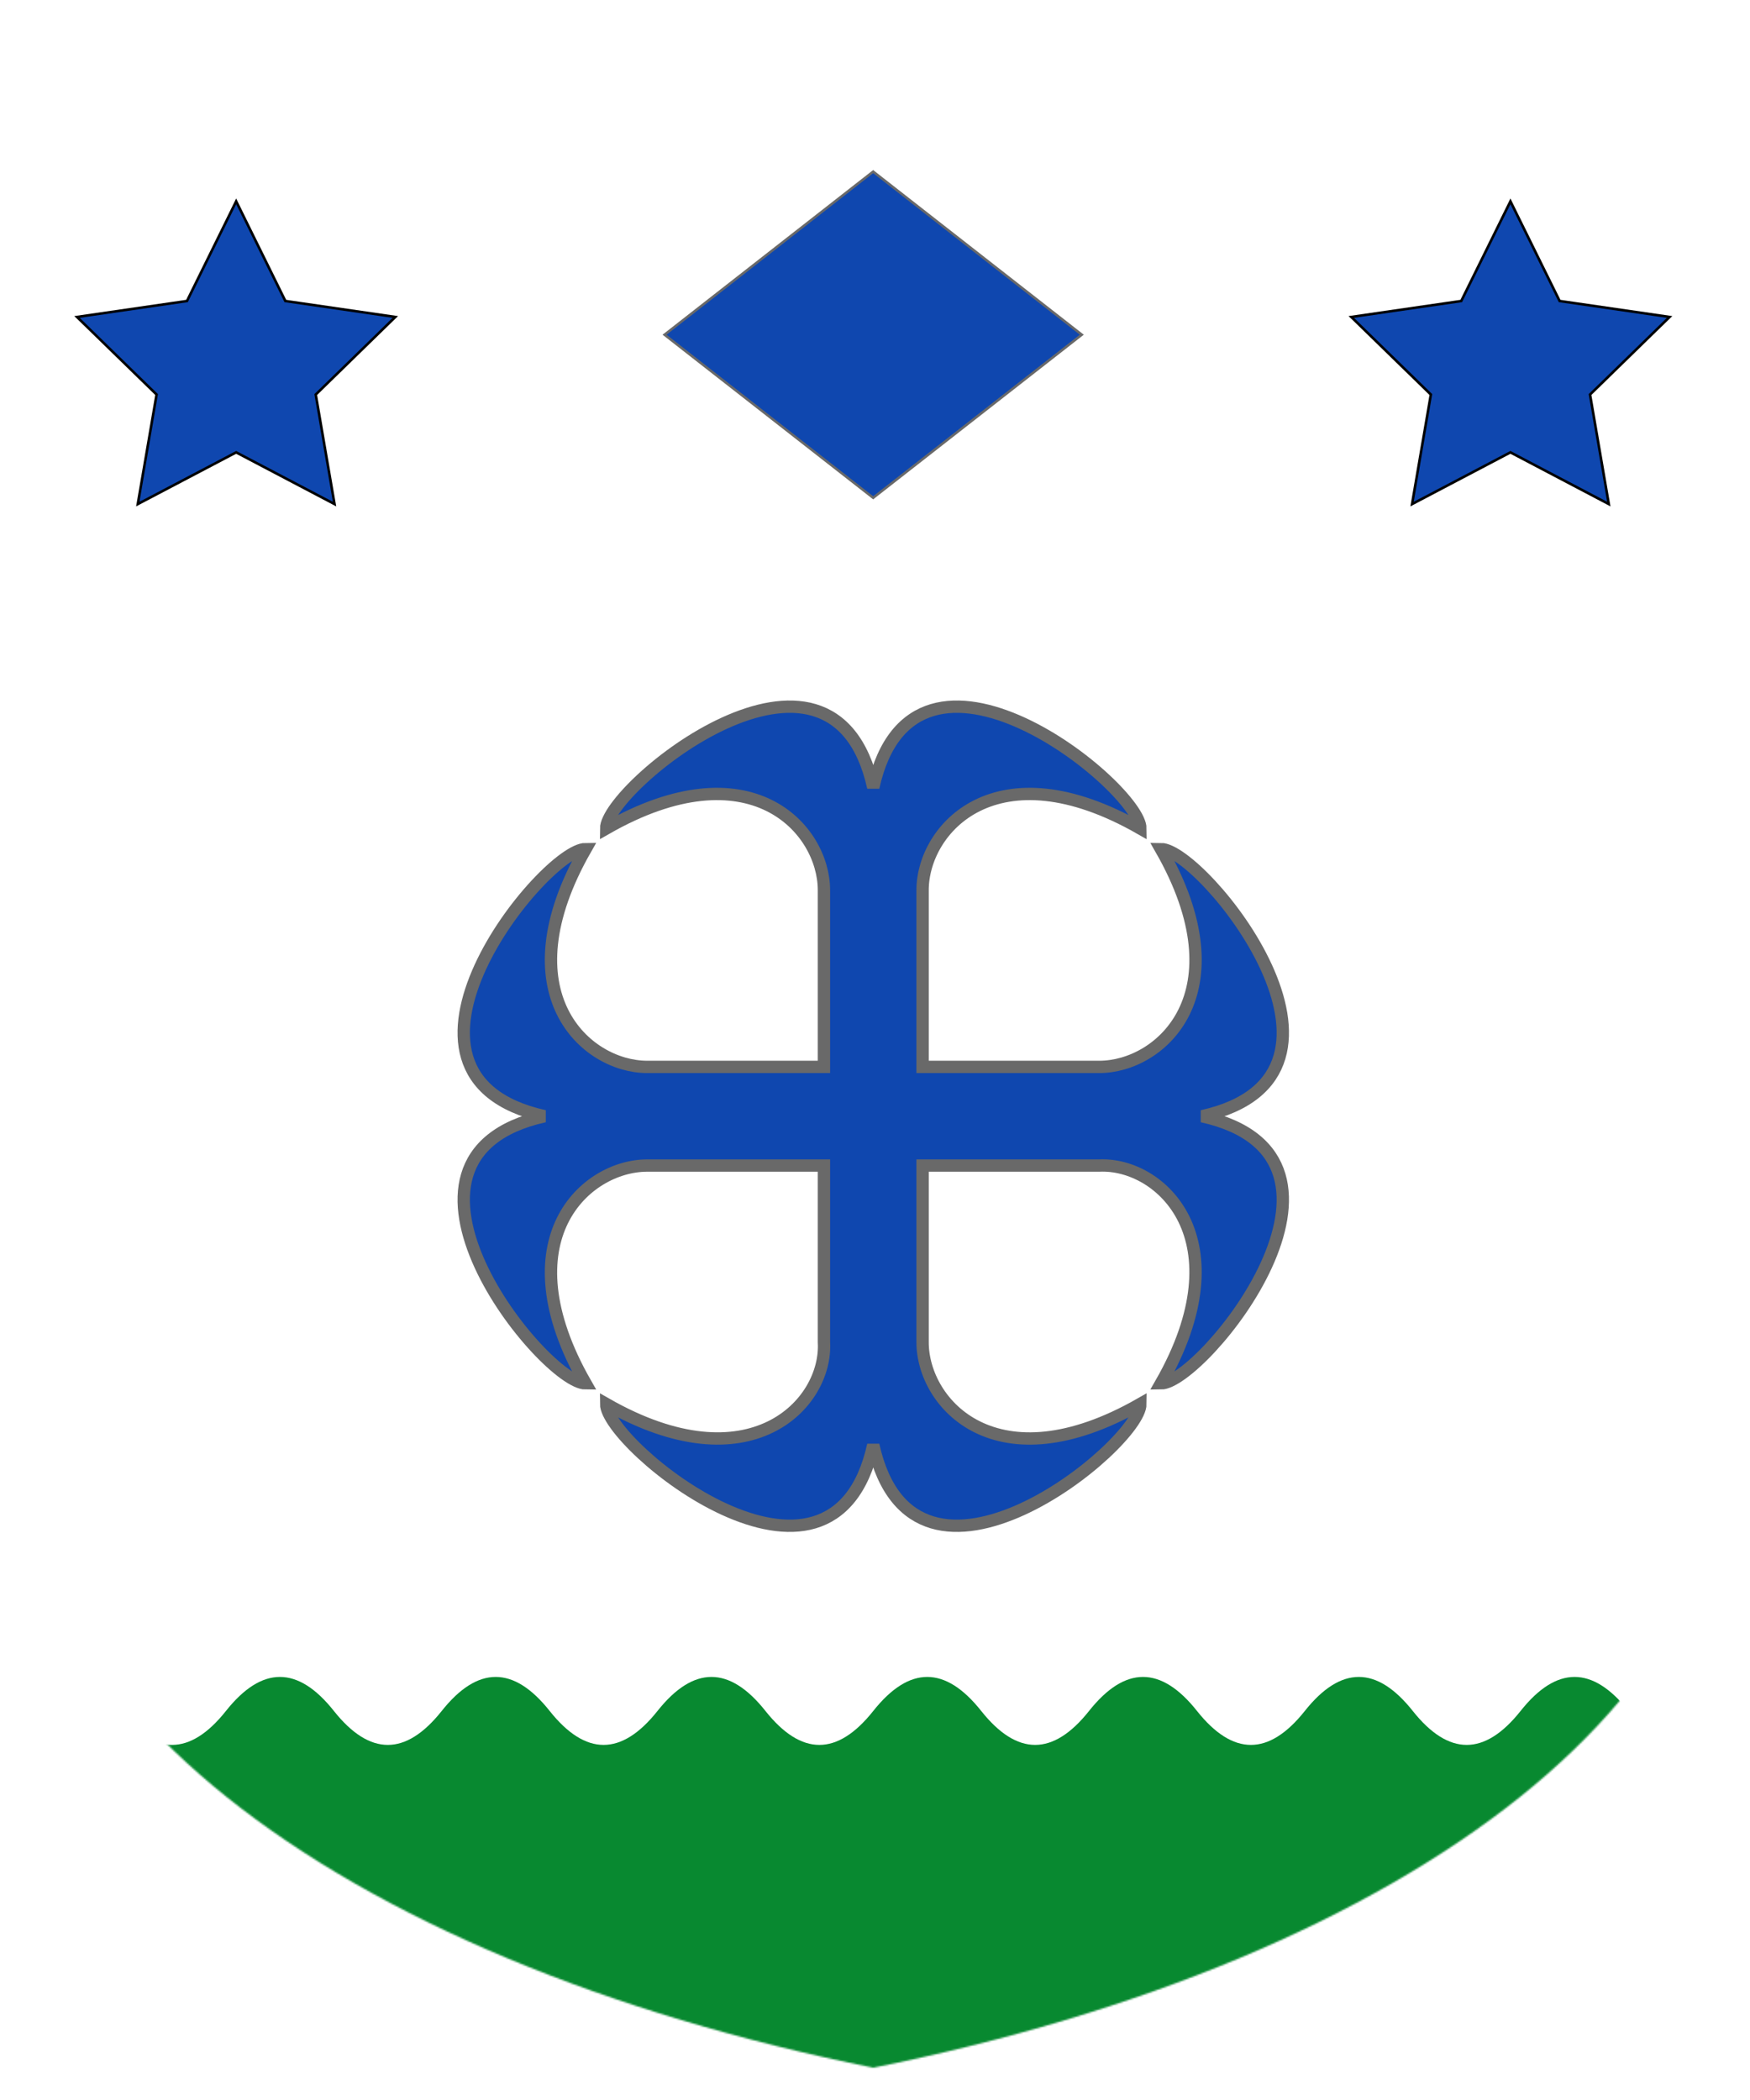
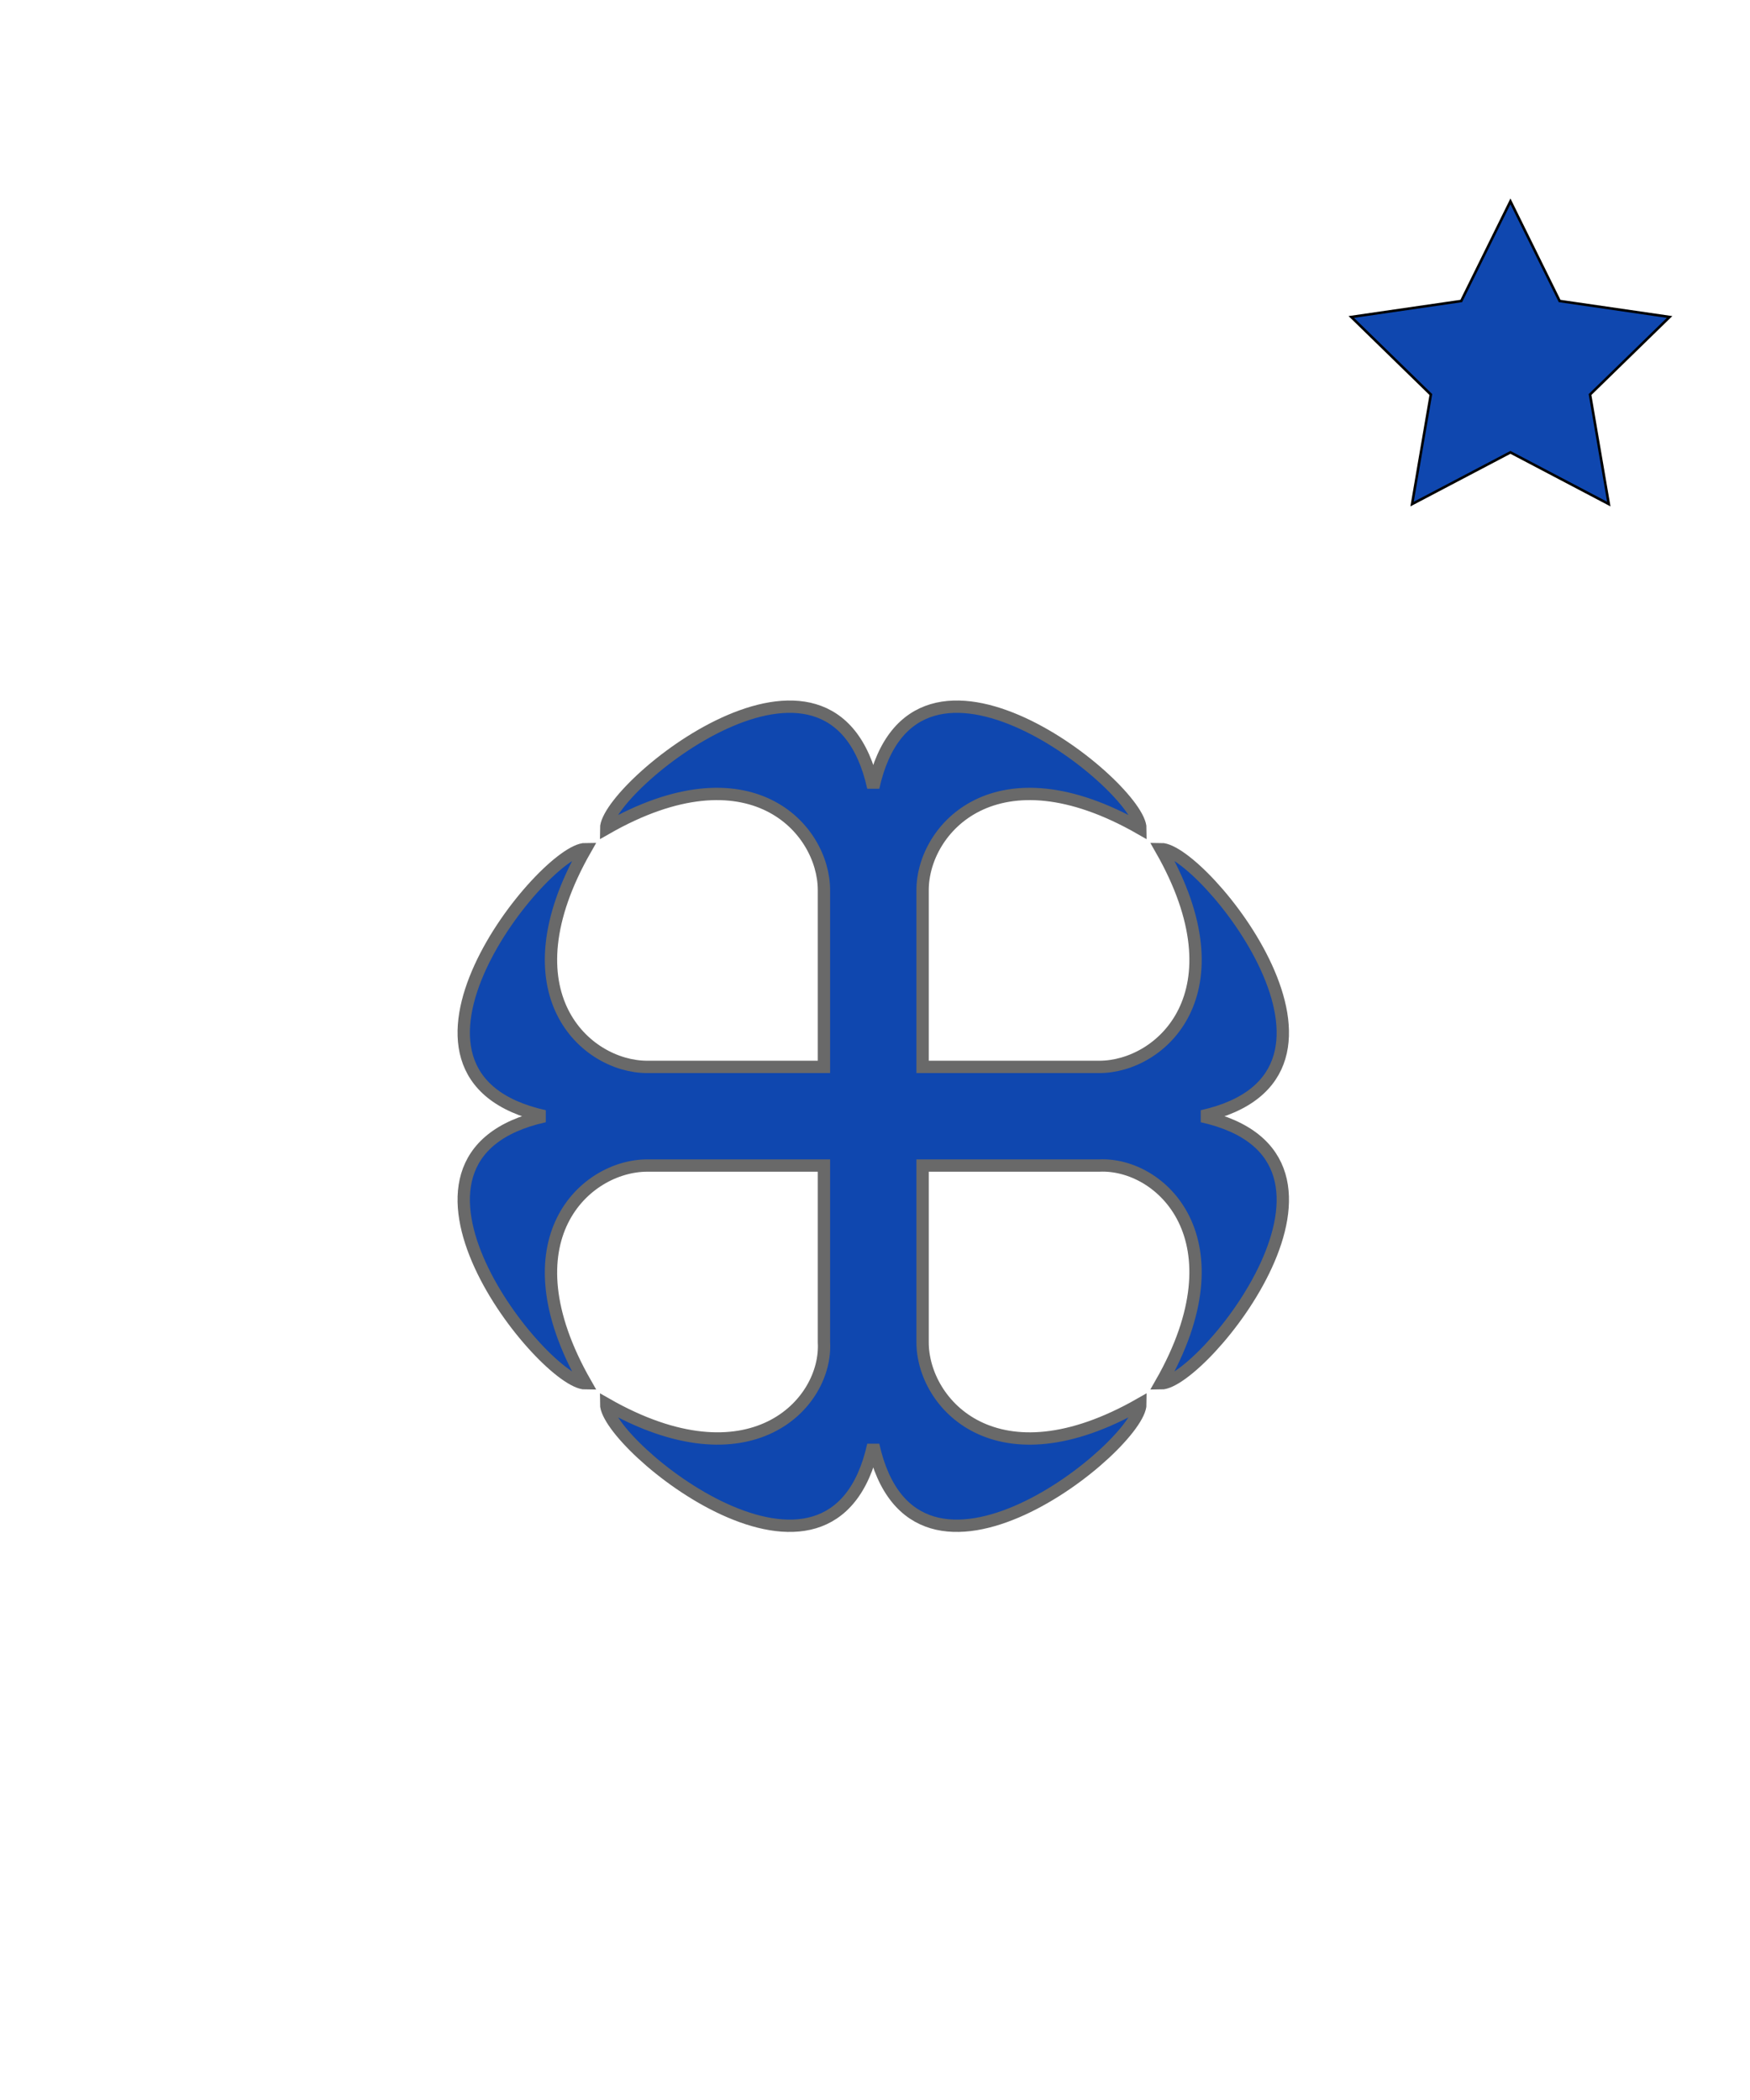
<svg xmlns="http://www.w3.org/2000/svg" version="1.1" baseProfile="full" preserveAspectRatio="xMidYMid meet" height="1200" width="1000" viewBox="0,0,1030,1230 ">
  <defs>
    <filter id="shiny" x="0" y="0" width="150%" height="150%">
      <feGaussianBlur in="SourceAlpha" stdDeviation="4" result="blur1" />
      <feSpecularLighting result="specOut" in="blur1" specularExponent="20" lighting-color="#696969">
        <fePointLight x="300" y="300" z="500" />
      </feSpecularLighting>
      <feComposite result="highlight" in="SourceGraphic" in2="specOut" operator="arithmetic" k1="0" k2="1" k3="1" k4="0" />
      <feOffset result="offOut" in="SourceGraphic" dx="14" dy="14" />
      <feColorMatrix result="matrixOut" in="offOut" type="matrix" values="0.2 0 0 0 0 0 0.2 0 0 0 0 0 0.2 0 0 0 0 0 1 0" />
      <feGaussianBlur result="blurOut" in="matrixOut" stdDeviation="10" />
      <feBlend in="highlight" in2="blurOut" mode="normal" />
    </filter>
  </defs>
  <g filter="url(#shiny)">
    <g mask="url(#mask8)">
      <g>
        <defs>
          <clipPath id="clipPath7">
            <rect x="-100" y="0" width="1200" height="940" />
          </clipPath>
        </defs>
        <g fill="#ffffff">
          <rect x="0" y="0" width="1000" height="1200">
            <title>Field</title>
          </rect>
        </g>
        <g transform="translate(0,360)" clip-path="url(#clipPath7)">
          <g fill="#0f47af">
            <g transform=" translate(258.08,38.08) scale(2.419, 2.419) ">
              <title>a cross moline</title>
              <g fill-rule="evenodd" stroke="#696969" stroke-width="3">
                <path d="m 100,20 c 10,-45 65,0 65,10 -35,-20 -53,0 -53,15 v 43 h 43 c 15,0 35,-18 15,-53 10,0 55,55 10,65 45,10 0,65 -10,65 20,-35 -0.02,-53.697 -15,-53 h -43 v 43 c 0,15 18,35 53,15 0,10 -55,55 -65,10 -10,45 -65,0 -65,-10 35,20 53.856,-0.02 53,-15 V 112 H 45 C 30,112 10,130 30,165 20,165 -25,110 20,100 -25,90 20,35 30,35 10,70 30,88 45,88 H 88 V 45 C 88,30 70,10 35,30 35,20 90,-25 100,20 Z" />
              </g>
            </g>
          </g>
          <g>
            <title>base</title>
            <g fill="#088930">
-               <path fill-rule="evenodd" d="M-8,630 q31.750,-40.000 63.500,0.000   q31.750,40.000 63.500,0.000    q31.750,-40.000 63.500,0.000   q31.750,40.000 63.500,0.000    q31.750,-40.000 63.500,0.000   q31.750,40.000 63.500,0.000    q31.750,-40.000 63.500,0.000   q31.750,40.000 63.500,0.000    q31.750,-40.000 63.500,0.000   q31.750,40.000 63.500,0.000    q31.750,-40.000 63.500,0.000   q31.750,40.000 63.500,0.000    q31.750,-40.000 63.500,0.000   q31.750,40.000 63.500,0.000    q31.750,-40.000 63.500,0.000   q31.750,40.000 63.500,0.000    v218   h-1016.000   v-218.000  z" />
-             </g>
+               </g>
          </g>
        </g>
        <g>
          <title>chief</title>
          <g fill="#ffffff">
            <path fill-rule="evenodd" d="M-100,-8h1200 v368   h-1200.000   v-368.000  z" />
          </g>
          <g fill="#0f47af">
            <g transform=" translate(25,100) scale(0.5, 0.5) ">
              <title>two mullets</title>
              <g fill-rule="evenodd" stroke="#000000" stroke-width="3">
-                 <path d="M 200 3 L 200 3 257.897 120.312 387.358 139.124 293.679 230.438 315.794 359.376 200 298.5 84.206 359.376 106.321 230.438 12.642 139.124 142.103 120.312 z" />
+                 <path d="M 200 3 z" />
              </g>
            </g>
          </g>
          <g fill="#0f47af">
            <g transform=" translate(775,100) scale(0.5, 0.5) ">
              <title>two mullets</title>
              <g fill-rule="evenodd" stroke="#000000" stroke-width="3">
                <path d="M 200 3 L 200 3 257.897 120.312 387.358 139.124 293.679 230.438 315.794 359.376 200 298.5 84.206 359.376 106.321 230.438 12.642 139.124 142.103 120.312 z" />
              </g>
            </g>
          </g>
          <g fill="#0f47af">
            <g transform=" translate(377.12,84) scale(0.614, 0.384) ">
              <title>a lozenge</title>
              <g fill-rule="evenodd" stroke="#696969" stroke-width="3">
-                 <polygon points="0,250 200,500 400,250 200,0" />
-               </g>
+                 </g>
            </g>
          </g>
        </g>
      </g>
    </g>
    <defs>
      <mask id="mask8">
        <path fill="#FFFFFF" d="m 0,0 v 800 c -2.506,43.111 1.234,84.335 21.49,125.136 20.255,40.801 53.478,79.986 98.039,115.636 44.562,35.649 100.449,67.752 164.923,94.734 64.475,26.983 137.516,48.837 215.548,64.493 78.031,-15.656 151.073,-37.511 215.548,-64.493 64.475,-26.983 120.362,-59.085 164.923,-94.734 44.562,-35.65 77.784,-74.834 98.039,-115.636 C 998.766,884.335 1000.145,841.931 1000,800 V 0 Z" />
      </mask>
    </defs>
  </g>
</svg>